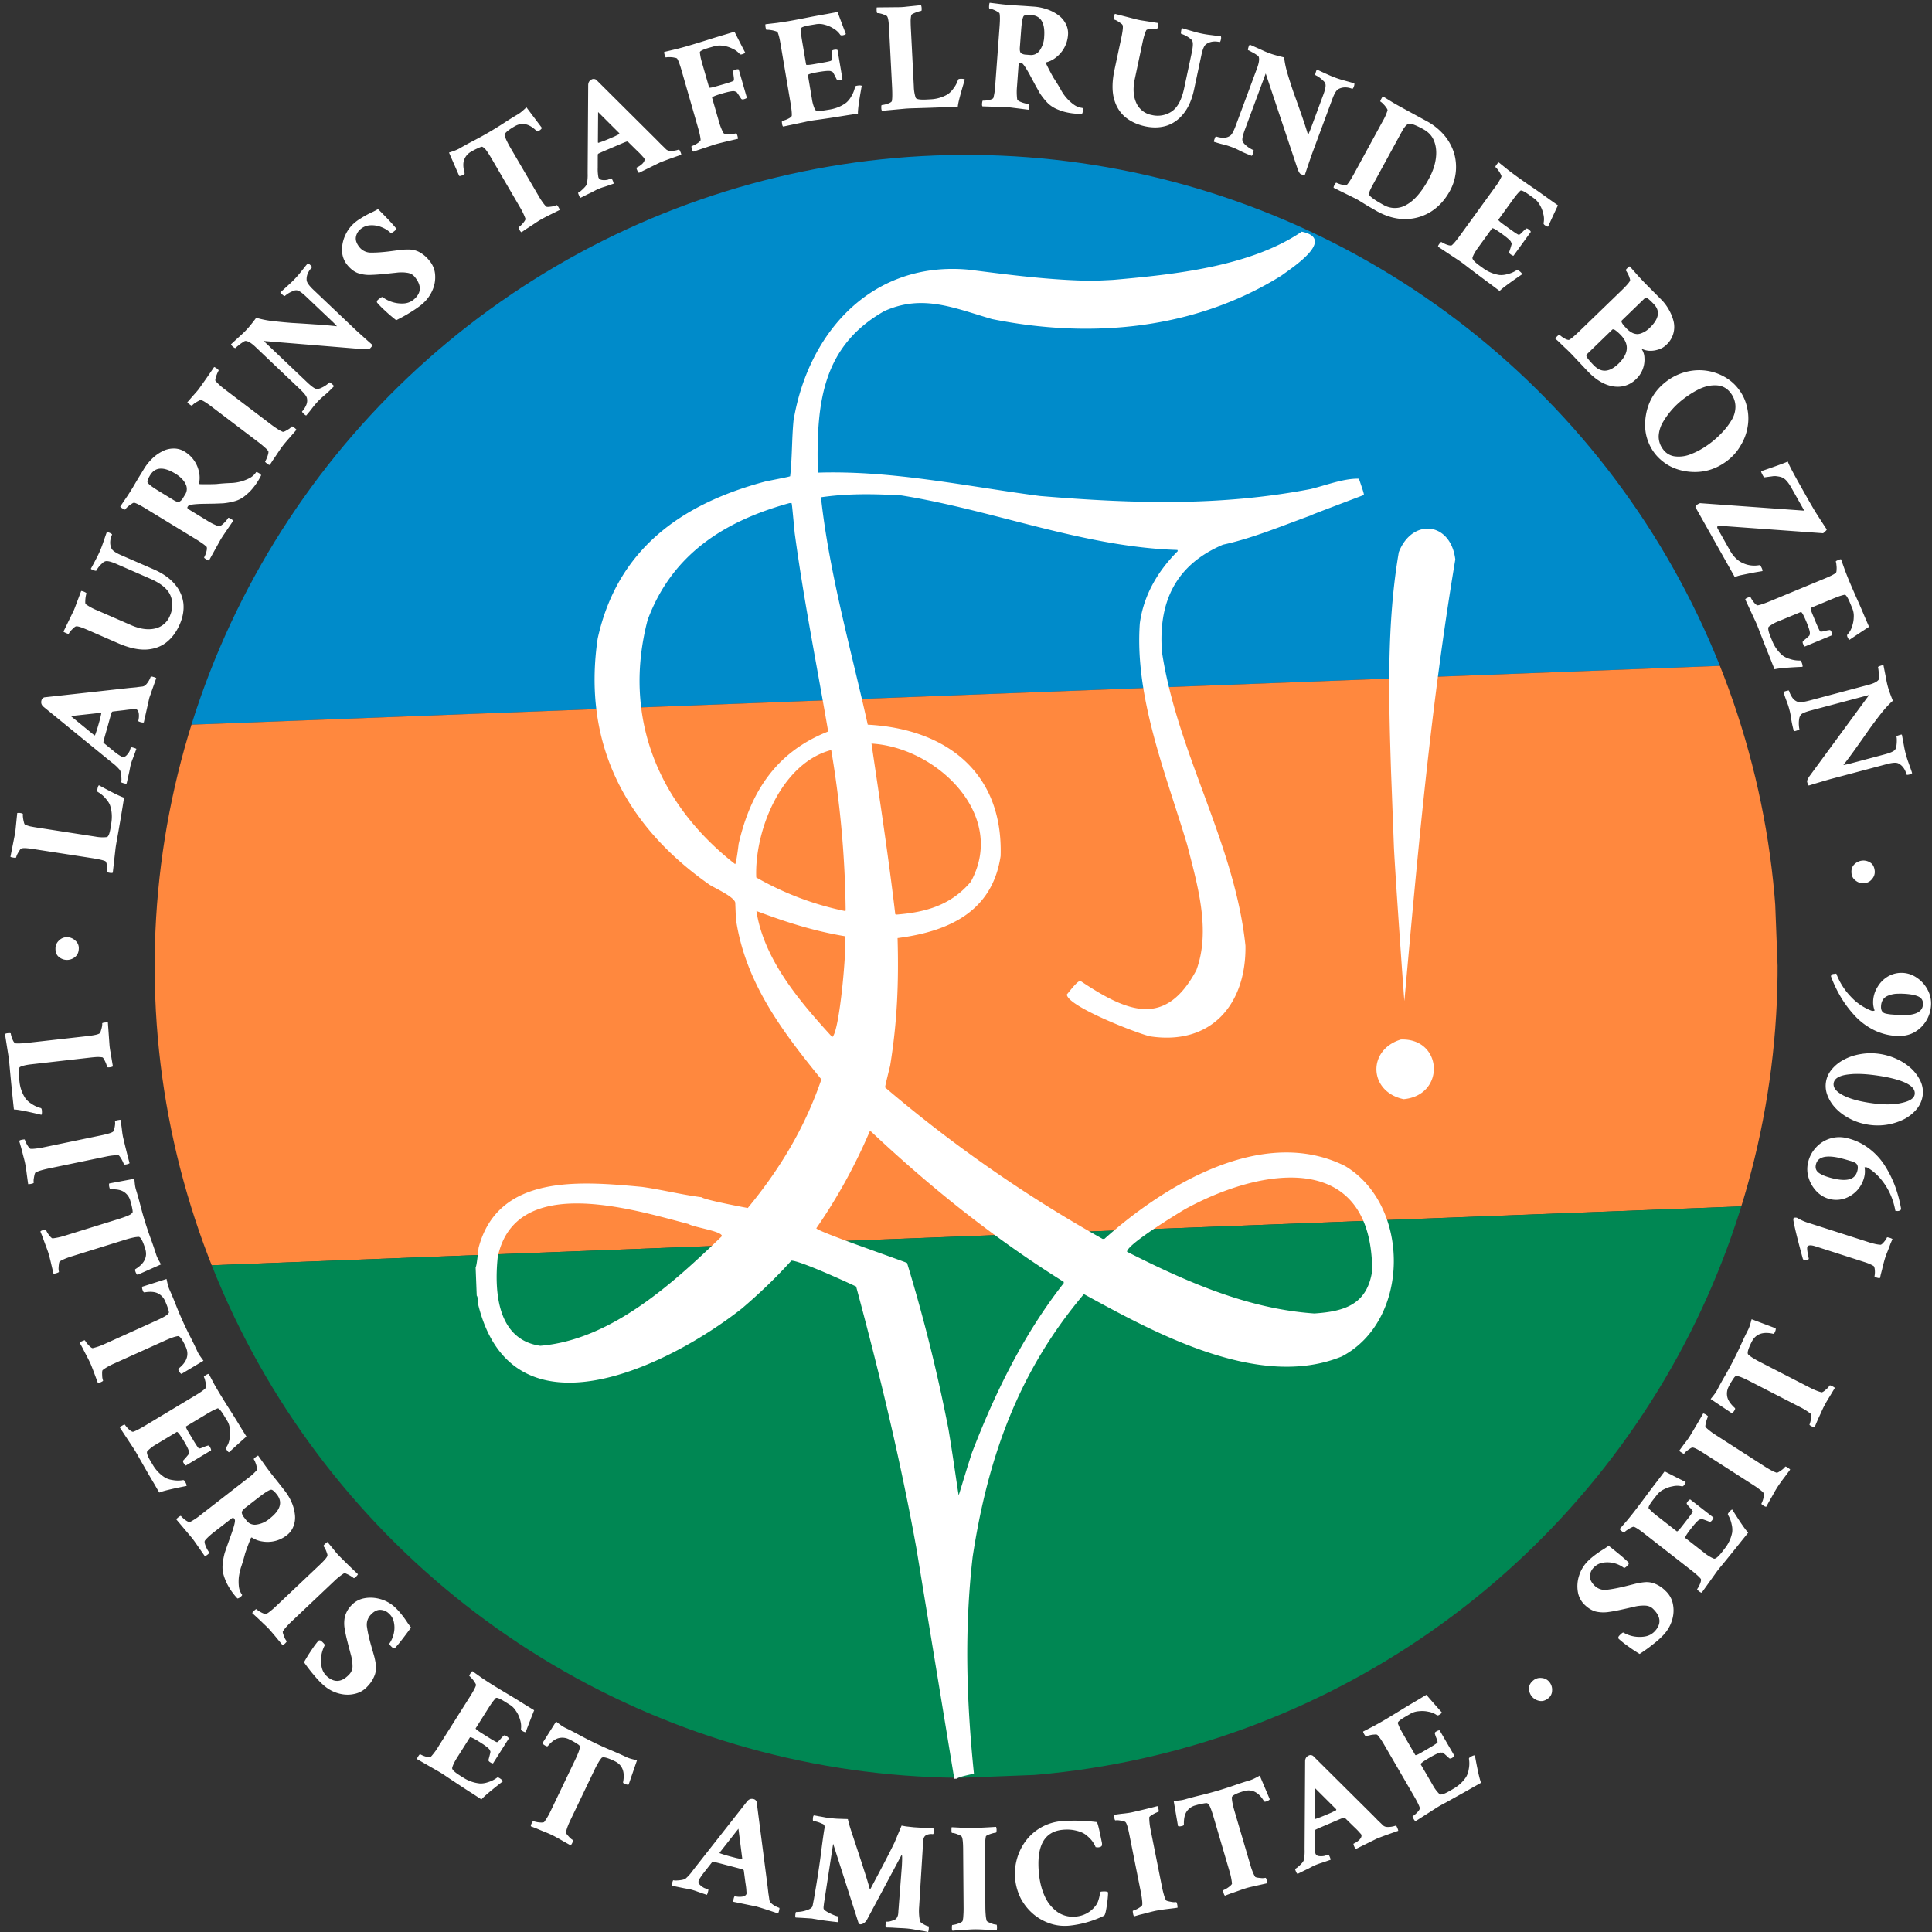
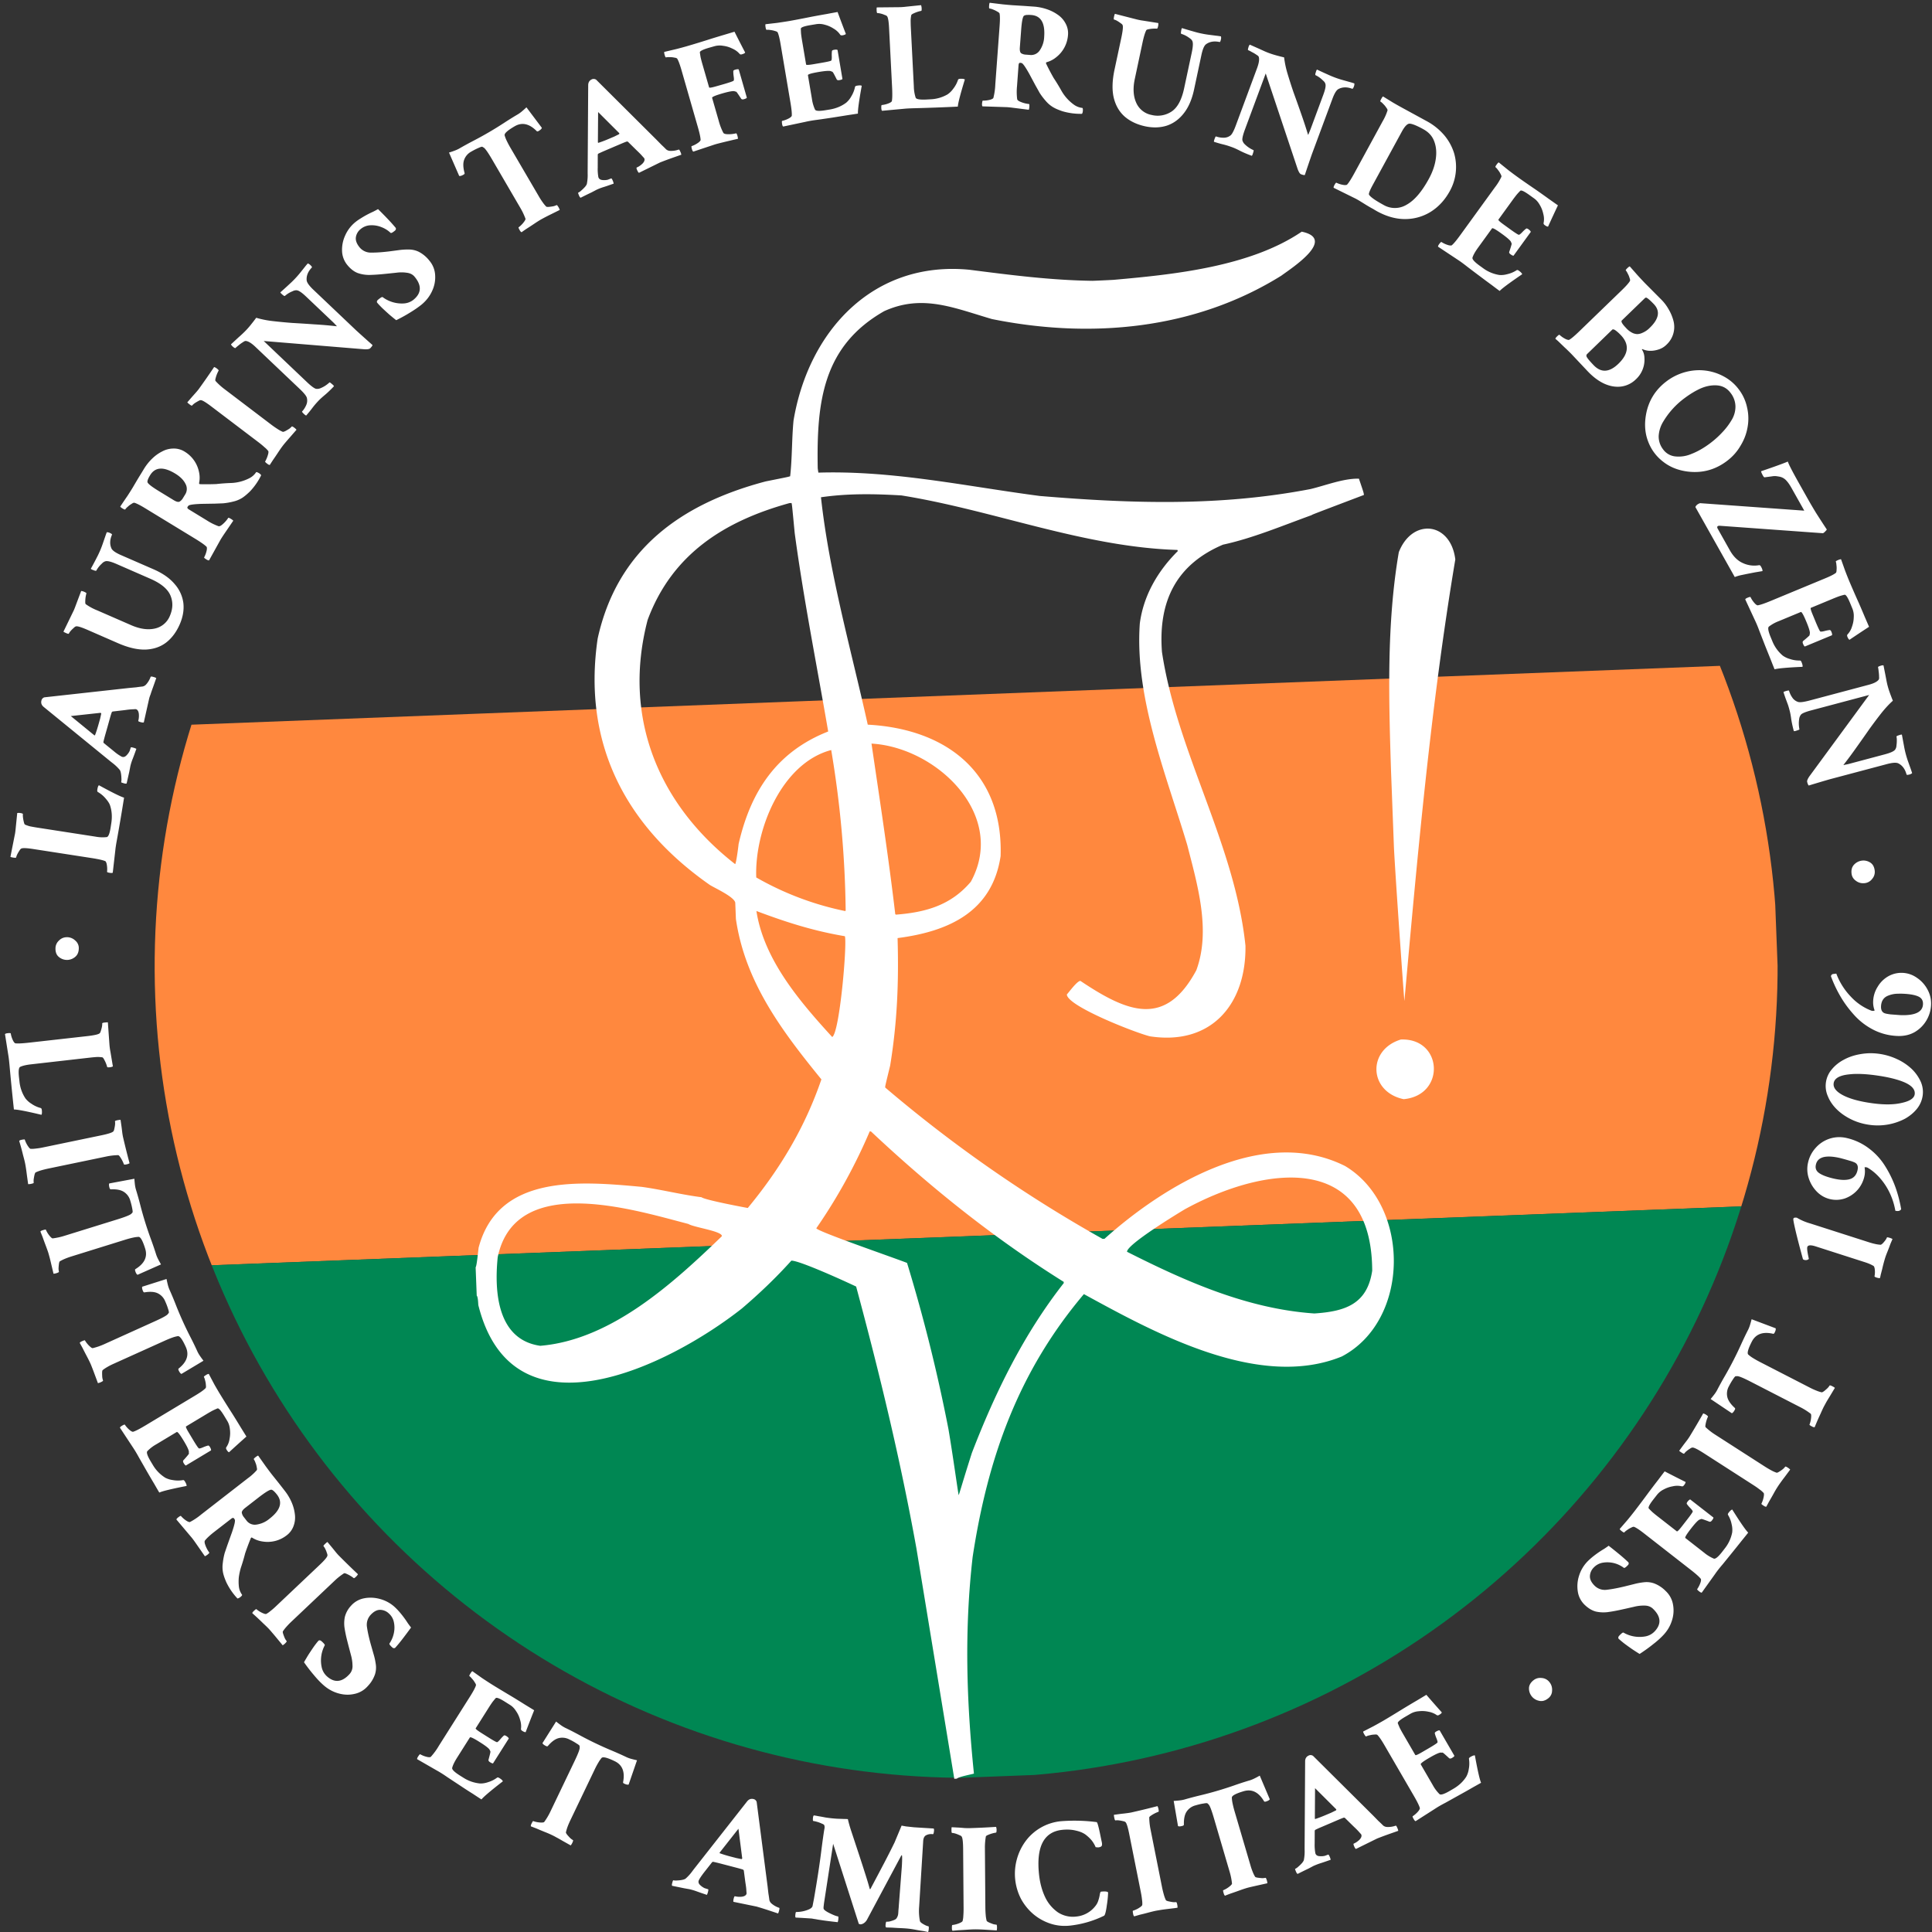
<svg xmlns="http://www.w3.org/2000/svg" width="60mm" height="60mm" viewBox="0 0 60 60">
  <rect x="0" y="0" width="60" height="60" fill="#333333" stroke="none" />
  <defs>
    <clipPath id="a" clipPathUnits="userSpaceOnUse">
      <path d="M536.557 294.607A331.14 331.14 0 0 1 205.415 625.75a331.14 331.14 0 0 1-331.141-331.142A331.14 331.14 0 0 1 205.415-36.535a331.14 331.14 0 0 1 331.142 331.142Z" style="fill:none;stroke:#000;stroke-width:.708" transform="translate(57.05 16.692)scale(.453)" />
    </clipPath>
  </defs>
  <g clip-path="url(#a)" style="fill-rule:evenodd" transform="rotate(-2.205 151.961 -96.747)scale(.168)">
-     <path fill="#008bca" d="M0 0h300v100H0z" />
-     <path fill="#ff883e" d="M0 100h300v100H0z" />
+     <path fill="#ff883e" d="M0 100h300v100H0" />
    <path fill="#008753" d="M0 200h300v100H0z" />
  </g>
  <path d="m28.604.16-.456.047a2 2 0 0 1-.217.016l-.7.007q-.01.01-.006.097.004.081.024.08a.4.4 0 0 1 .102.015q.064.015.123.042.065.02.08.049.042.065.057.36l.094 1.841q.015.314-.008.426-.007.025-.07.057a.8.8 0 0 1-.242.065q-.02.002-.015.098.003.063.024.081l.702-.065q.105-.01.3-.015a60 60 0 0 0 1.35-.05q.011-.165.218-.842-.03-.027-.146-.022-.057.003-.066.033a.9.9 0 0 1-.15.278.7.7 0 0 1-.175.173 1.15 1.15 0 0 1-.534.153l-.125.007q-.308.015-.332-.06a1.2 1.2 0 0 1-.056-.346L28.287.858a5 5 0 0 1-.006-.223A1 1 0 0 1 28.3.47q.01-.025.07-.052a1 1 0 0 1 .238-.08q.02 0 .014-.092a.3.3 0 0 0-.018-.086m2.134-.074q-.015.013-.02.09-.007.087.012.088a.4.4 0 0 1 .11.032q.07.026.13.063.066.034.073.064.021.108.001.377l-.134 1.82a2 2 0 0 1-.06.422q-.011.024-.076.048a.8.8 0 0 1-.25.035q-.017-.002-.026.094-.004.063.014.084l.705.023q.082 0 .264.024l.47.059a.4.4 0 0 0 .016-.086q.007-.092-.012-.093a.9.9 0 0 1-.29-.08q-.07-.034-.076-.073a1.8 1.8 0 0 1-.005-.397l.048-.655q.006-.078.049-.074a.2.2 0 0 1 .053.009q.06.029.227.326l.2.373q.078.137.124.222a2 2 0 0 0 .195.257.9.9 0 0 0 .223.19q.111.067.3.129a2 2 0 0 0 .6.078.2.2 0 0 0 .026-.095q.005-.067-.013-.088a.55.55 0 0 1-.25-.091 1.35 1.35 0 0 1-.407-.451 6 6 0 0 0-.238-.39 7 7 0 0 1-.23-.438q-.02-.041.02-.052a.8.8 0 0 0 .291-.153.96.96 0 0 0 .365-.68.63.63 0 0 0-.075-.369.75.75 0 0 0-.241-.27 1.3 1.3 0 0 0-.35-.175 1.6 1.6 0 0 0-.382-.077l-.115-.008-.198-.014-.361-.022q-.136-.01-.313-.028zm-4.726.287q-.134.023-.332.061-.2.034-.466.084-.526.105-.735.14-.162.026-.34.052l-.364.042q-.012.016 0 .093.015.085.034.082a.4.4 0 0 1 .114.005q.075.008.142.03.07.018.086.044.046.1.091.367l.304 1.8q.053.309.043.423-.006.025-.063.065a.8.8 0 0 1-.234.093q-.018.003-.003.098.01.063.033.078l.69-.146q.165-.038.381-.065.216-.03.478-.07l.458-.073.315-.048q-.009-.165.118-.863-.033-.024-.148-.004-.057.01-.061.04a.9.9 0 0 1-.117.294.7.7 0 0 1-.154.192q-.216.164-.512.214l-.124.02q-.305.052-.336-.02a1.2 1.2 0 0 1-.095-.332l-.124-.733q-.007-.043.335-.101.305-.051.378-.025.027.015.032.014.007-.006.033.024.027.04.115.216.02.036.082.025.081-.013.097-.036l-.152-.9q-.027-.02-.109-.006-.066.012-.066.046a1 1 0 0 0-.005.143q.005.116-.015.144-.02.023-.32.074l-.252.043q-.206.034-.21.006l-.124-.734a4 4 0 0 1-.032-.22 3 3 0 0 1-.007-.155q-.006-.063.299-.114l.18-.03a.6.6 0 0 1 .264.018.9.9 0 0 1 .269.117q.13.075.208.19.02.03.073.022.085-.015.105-.043a43 43 0 0 1-.257-.681m5.89.091a1 1 0 0 1 .125.002q.448.033.401.673a.8.8 0 0 1-.138.426.32.32 0 0 1-.3.142l-.13-.01a.3.3 0 0 1-.148-.044q-.05-.042-.04-.177l.039-.52q.03-.429.092-.468a.2.2 0 0 1 .099-.024M34.626.43q-.011.008-.03.092-.015.08.002.085a.4.4 0 0 1 .095.04 1 1 0 0 1 .108.072q.057.036.065.068.023.075-.04.376l-.213.997q-.11.515-.024.878.09.365.344.587.255.217.637.299.36.075.666-.022.307-.102.526-.381.221-.278.32-.737l.229-1.076q.056-.265.14-.331.17-.127.425-.072.023.005.042-.085a.2.2 0 0 0 0-.09 2 2 0 0 0-.154-.022l-.235-.03a3 3 0 0 1-.454-.097 15 15 0 0 1-.366-.108q-.012.008-.022.055l-.013.081q.002.04.011.042a.8.8 0 0 1 .25.127q.069.045.09.089.046.078-.011.353l-.24 1.124q-.115.538-.39.72a.78.78 0 0 1-.62.106.65.65 0 0 1-.477-.378q-.138-.305-.045-.74l.238-1.12q.06-.282.119-.394.014-.021.08-.032a1 1 0 0 1 .25-.016q.02.004.039-.086a.3.3 0 0 0 .004-.088l-.454-.072a2 2 0 0 1-.213-.04zM22.81.985l-.3.09q-.176.052-.416.126a29 29 0 0 1-.776.238q-.129.037-.303.082l-.385.091q-.01.018.011.092.024.084.043.078a.4.4 0 0 1 .113-.007.6.6 0 0 1 .145.014q.072.009.09.034.057.094.132.354l.504 1.754q.087.301.09.416-.002.025-.055.071a.8.8 0 0 1-.222.12q-.018.004.008.097.018.06.042.074l.67-.223q.151-.045.717-.176a.4.4 0 0 0-.015-.087q-.025-.088-.044-.082a1 1 0 0 1-.134.023 1 1 0 0 1-.165.002q-.077-.008-.097-.042a1.8 1.8 0 0 1-.142-.371l-.206-.715q-.011-.041.322-.138.297-.085.373-.067.028.013.033.01.008-.006.036.02.03.037.138.202.025.033.085.016.079-.022.092-.047l-.252-.877q-.03-.016-.109.007-.065.018-.06.052a1 1 0 0 0 .01.143q.019.115.002.145-.018.025-.31.11l-.246.07q-.2.057-.207.03l-.206-.715a4 4 0 0 1-.057-.215 3 3 0 0 1-.024-.154q-.012-.06.284-.147l.177-.05a.6.6 0 0 1 .263-.01q.145.017.28.084.139.06.23.166.023.028.073.013.084-.024.1-.054a43 43 0 0 1-.332-.648Zm16.005.402q-.013.006-.034.05l-.023.078q-.005.04.004.043.046.017.118.06.078.038.139.082.067.04.073.068.035.111-.052.347l-.66 1.779q-.095.258-.167.313a.34.34 0 0 1-.216.07.7.7 0 0 1-.233-.04q-.014-.006-.045.08-.025.069-.017.087.171.054.252.073.084.02.15.04.064.019.173.059.09.033.233.107.147.075.365.156.014-.01.029-.051l.024-.079q.01-.042.001-.046a.9.9 0 0 1-.272-.183.26.26 0 0 1-.075-.13q-.006-.096.083-.335l.643-1.734.993 2.973q.053.138.102.157.096.035.12.023a44 44 0 0 1 .217-.64l.638-1.72q.093-.255.186-.307.187-.101.43-.01.024.008.055-.078a.2.2 0 0 0 .012-.088 2 2 0 0 0-.148-.045l-.228-.064a3 3 0 0 1-.435-.161 15 15 0 0 1-.348-.16q-.012.005-.029.051l-.024.079q-.004.039.005.043a.8.8 0 0 1 .228.162q.063.053.076.1.036.086-.062.348l-.394 1.063q-.03.078-.05.121a.3.3 0 0 1-.028.062q-.1-.33-.22-.67a48 48 0 0 0-.232-.652 16 16 0 0 1-.191-.596 3 3 0 0 1-.102-.49 6 6 0 0 1-.268-.069 2.5 2.5 0 0 1-.332-.118l-.18-.082zM18.432 2.452a.1.1 0 0 0-.05.011q-.115.05-.115.186l-.017 2.675v.062a1.4 1.4 0 0 1-.023.315q-.004.038-.06.104-.054.06-.115.112a.4.4 0 0 1-.097.068q-.008.006.031.097.022.049.046.059.225-.113.335-.164l.154-.081a1.6 1.6 0 0 1 .235-.09q.096-.03.302-.103a.4.4 0 0 0-.03-.097q-.03-.067-.045-.066l-.108.042a.5.5 0 0 1-.159.01q-.107-.008-.133-.09a1.4 1.4 0 0 1-.02-.296l.001-.4q.004-.028.022-.036.074-.036.185-.084l.262-.112.275-.117q.107-.045.153-.06.014-.006.039.004l.271.267q.123.116.178.182.059.063.06.068.03.071-.053.16a.6.6 0 0 1-.182.125q-.018.008.012.078.033.076.058.086l.655-.322a12 12 0 0 1 .38-.142l.28-.098a.3.3 0 0 0-.03-.092q-.032-.075-.05-.068a.7.7 0 0 1-.277.04.2.2 0 0 1-.114-.046 4 4 0 0 0-.143-.139l-.16-.163-1.871-1.862a.14.14 0 0 0-.082-.023m-2.083.881q-.079.075-.143.128a1 1 0 0 1-.118.086q-.212.124-.45.28a11 11 0 0 1-.918.536q-.249.129-.462.253a1 1 0 0 1-.132.06q-.078.03-.182.062l.317.726q.046.012.138-.042.034-.02.03-.045-.071-.255-.016-.41a.47.47 0 0 1 .223-.259q.121-.07.22-.112.097-.045.123-.038l.043.026q.067.038.258.364l.88 1.509a2 2 0 0 1 .16.338q.003.026-.037.082a.8.8 0 0 1-.178.183q-.012.007.038.095.03.05.056.057.039-.03.147-.103.114-.072.239-.156a4 4 0 0 1 .2-.128q.053-.03.14-.076.085-.045.198-.1l.26-.129a.4.4 0 0 0-.035-.08q-.046-.078-.063-.07a.5.5 0 0 1-.097.035 2 2 0 0 1-.14.02q-.064.004-.083-.007a1 1 0 0 1-.112-.136 2 2 0 0 1-.118-.183l-.88-1.505a3 3 0 0 1-.12-.226 1 1 0 0 1-.063-.164q-.022-.088.311-.282.342-.2.687.152.021.016.054-.004.092-.053.104-.1zm2.226.146.659.658-.004.028-.147.073-.164.07q-.195.084-.335.127-.007.004-.016-.014zm24.378-.483q-.02.006-.056.074-.042.075-.025.085a.4.4 0 0 1 .086.074.6.6 0 0 1 .093.112q.045.058.04.088a1.7 1.7 0 0 1-.155.344l-.873 1.602q-.15.276-.23.36-.02.016-.088.012a.8.8 0 0 1-.242-.072q-.017-.009-.063.076-.03.056-.022.081l.632.312q.075.035.174.095l.218.135q.12.072.201.115.083.051.125.074.457.249.892.24a1.5 1.5 0 0 0 .789-.236q.356-.23.578-.637a1.54 1.54 0 0 0 .132-1.17 1.6 1.6 0 0 0-.302-.555 1.9 1.9 0 0 0-.555-.446l-.737-.402a13 13 0 0 1-.299-.168zm.81.845q.107-.009.423.162l.02.012q.247.135.335.375.093.243.048.548-.043.301-.214.615-.33.606-.692.805a.7.7 0 0 1-.718.005q-.385-.21-.449-.317-.026-.042.124-.317l.897-1.645q.106-.195.2-.237l.027-.006zm2.783 1.203q-.021.004-.066.066-.051.07-.035.082a.4.4 0 0 1 .075.085q.048.058.079.122.037.063.028.092a1.7 1.7 0 0 1-.197.322l-1.072 1.478q-.183.254-.272.327-.023.013-.09 0a.8.8 0 0 1-.23-.102q-.016-.01-.073.067-.037.051-.033.078l.588.39q.143.092.313.227.172.132.385.291.216.163.372.276.157.12.255.191.113-.12.699-.519-.006-.04-.1-.109-.046-.034-.072-.016a.9.9 0 0 1-.292.123.7.7 0 0 1-.244.025 1.15 1.15 0 0 1-.512-.216l-.101-.073q-.25-.181-.22-.256.036-.115.169-.3l.436-.602q.027-.035.307.17.25.18.283.251.008.03.012.033.01.002.006.04a3 3 0 0 1-.073.233q-.012.04.04.077.066.048.093.044l.536-.739q-.006-.034-.072-.082-.055-.039-.079-.015a1 1 0 0 0-.105.096q-.08.086-.114.091-.03.001-.277-.177l-.207-.15q-.168-.122-.151-.145l.436-.602q.077-.106.135-.177.064-.074.106-.114.04-.048.29.133l.15.108q.1.074.17.201.075.126.106.274a.6.6 0 0 1 .01.281q-.008.036.035.067.07.051.104.046a43 43 0 0 1 .306-.66l-.277-.195q-.164-.119-.385-.274-.443-.302-.615-.428-.133-.096-.274-.205zM11.74 6.494a3 3 0 0 1-.152.081 3 3 0 0 0-.39.21q-.092.056-.17.12a1.1 1.1 0 0 0-.306.403 1.06 1.06 0 0 0-.099.488.72.72 0 0 0 .167.438q.144.175.313.243.169.06.357.062.185-.004.383-.022l.173-.017.288-.03q.17-.023.326 0 .16.018.248.127.335.405-.034.71a.53.53 0 0 1-.31.117 1 1 0 0 1-.65-.196q-.022-.02-.138.076-.056.045-.036.092.045.056.155.166.11.104.23.211.124.105.21.171.249-.123.442-.245.197-.12.346-.24.216-.18.325-.419a1 1 0 0 0 .096-.491.75.75 0 0 0-.176-.45 1 1 0 0 0-.33-.278.7.7 0 0 0-.316-.072 2 2 0 0 0-.314.02l-.288.038q-.33.04-.563.038a.45.45 0 0 1-.355-.158q-.141-.17-.12-.32a.4.4 0 0 1 .152-.256.5.5 0 0 1 .306-.115.8.8 0 0 1 .334.057q.165.063.285.178.025.024.137-.069.04-.033.025-.083a5 5 0 0 0-.245-.274q-.136-.144-.306-.311M9.558 8.182a2 2 0 0 0-.1.119q-.068.087-.148.185a3 3 0 0 1-.32.336q-.115.108-.283.257 0 .013.036.046.031.03.062.053.035.02.042.013a.8.8 0 0 1 .239-.146.23.23 0 0 1 .122-.03q.092 0 .295.193l.823.781q.06.057.091.094a.3.3 0 0 1 .046.05 13 13 0 0 0-.702-.06 49 49 0 0 0-.69-.044 16 16 0 0 1-.624-.06 3 3 0 0 1-.49-.1 6 6 0 0 1-.17.22 2.4 2.4 0 0 1-.239.26q-.062.06-.146.133l-.227.21q0 .015.032.051.03.03.063.053.035.02.041.013a1 1 0 0 1 .1-.085q.067-.057.131-.095.064-.046.091-.04.117.01.299.183l1.376 1.307q.2.19.222.277a.34.34 0 0 1-.021.226.7.7 0 0 1-.128.198q-.01.01.056.074.053.05.073.05.117-.137.166-.203.053-.07.096-.122t.122-.136q.067-.07.19-.173.127-.106.287-.274-.003-.017-.035-.047l-.063-.053q-.035-.026-.042-.019a.9.9 0 0 1-.275.178.26.26 0 0 1-.15.018q-.09-.032-.275-.208L8.19 10.59l3.125.257q.147.007.183-.032.07-.073.07-.1a43 43 0 0 1-.504-.452L9.734 9q-.196-.186-.21-.292-.02-.21.16-.4.018-.018-.05-.08a.2.2 0 0 0-.076-.047Zm30.868-.987c-1.607 1.091-3.976 1.33-5.845 1.496q-.328.018-.65.03c-1.291-.017-2.545-.18-3.83-.344-2.982-.287-4.988 1.895-5.457 4.681-.056.576-.041 1.168-.105 1.732-.062.021-.062.021-.762.161-2.655.703-4.612 2.135-5.216 4.88-.476 3.234.844 5.808 3.484 7.652.172.106.755.368.789.55l.02.506c.285 1.958 1.428 3.477 2.655 4.982-.511 1.493-1.284 2.782-2.286 3.994-.008 0-1.343-.248-1.436-.334-.62-.078-1.238-.237-1.86-.322-1.91-.176-4.457-.402-5.063 1.887-.015.101-.056.571-.093.611l.034.88c.04.038.044.228.05.295 1.074 4.301 5.936 1.876 8.184.105.54-.46 1.062-.957 1.537-1.486.234-.009 1.563.591 2.012.804.727 2.697 1.376 5.382 1.872 8.131l1.176 7.156.078-.003c.056-.061.44-.13.532-.158-.232-2.28-.3-4.448-.04-6.727.47-3.082 1.42-5.758 3.455-8.164 2.199 1.202 5.437 2.987 8.009 1.937 2.136-1.12 2.139-4.699.103-5.915-2.552-1.277-5.622.603-7.472 2.26l-.059.003a42.3 42.3 0 0 1-6.75-4.7c-.005-.038-.005-.038.153-.684.22-1.353.27-2.587.23-3.958 1.594-.205 2.943-.823 3.2-2.548.083-2.592-1.688-3.95-4.126-4.08-.515-2.322-1.194-4.69-1.453-7.062.841-.122 1.656-.107 2.5-.057 2.864.459 5.653 1.603 8.569 1.693l.013.035c-.62.616-1.066 1.378-1.18 2.248-.165 2.31.828 4.717 1.473 6.88.312 1.223.741 2.649.282 3.89-.964 1.796-2.14 1.307-3.601.33-.102.004-.346.341-.42.422.013.366 2.166 1.203 2.583 1.3 1.902.29 2.991-.996 2.964-2.815-.332-3.173-2.12-5.982-2.593-9.121-.117-1.536.411-2.702 1.895-3.333.925-.199 1.868-.598 2.753-.917.015-.016.015-.016 1.625-.627-.011-.078-.011-.078-.156-.505-.476-.013-1.04.212-1.508.323-2.821.541-5.55.451-8.402.214-2.3-.301-4.549-.795-6.877-.725a2 2 0 0 1-.021-.14c-.036-2.05.154-3.787 2.065-4.875 1.185-.536 2.156-.102 3.347.246 3.069.619 6.294.33 8.986-1.348.318-.235 1.726-1.139.633-1.366m10.188 1.078q-.021.003-.074.053-.062.06-.049.074.027.028.06.097a.6.6 0 0 1 .056.134q.027.069.012.096-.055.094-.25.283l-1.312 1.269q-.225.219-.325.275-.024.009-.089-.015a.8.8 0 0 1-.21-.14q-.013-.015-.082.053-.045.045-.046.07l.078.067.202.195q.13.12.231.225l.487.517q.252.267.52.39.27.121.527.088a.8.8 0 0 0 .455-.225.83.83 0 0 0 .264-.672.5.5 0 0 0-.078-.254q0-.02.037-.002a.6.6 0 0 0 .198.044.8.8 0 0 0 .266-.037.6.6 0 0 0 .262-.153.75.75 0 0 0 .217-.74 1.4 1.4 0 0 0-.147-.354 1.4 1.4 0 0 0-.218-.294l-.514-.517a13 13 0 0 1-.234-.25zm.506.97q.015 0 .03.012.054.027.209.187.309.32-.122.736a.7.7 0 0 1-.234.16.4.4 0 0 1-.158.038.4.4 0 0 1-.13-.029.65.65 0 0 1-.222-.168q-.174-.18-.126-.227l.711-.688q.021-.021.042-.021M6.65 11.398a24 24 0 0 1-.481.69 2 2 0 0 1-.083.1l-.116.13-.152.176q.002.013.071.066.066.05.077.034a.4.4 0 0 1 .077-.069 1 1 0 0 1 .111-.067q.057-.035.09-.03.076.01.323.198l1.476 1.12q.1.077.171.143a.7.7 0 0 1 .117.118q.013.023-.002.09a1 1 0 0 1-.095.237q-.009.012.072.073.046.035.073.031l.097-.15q.078-.111.16-.236.083-.126.136-.195.037-.05.1-.124.062-.073.146-.168l.19-.219a.4.4 0 0 0-.063-.06q-.073-.055-.085-.04a.5.5 0 0 1-.076.069q-.06.039-.122.072-.058.028-.079.024a1 1 0 0 1-.164-.088 3 3 0 0 1-.198-.138l-1.48-1.124a2 2 0 0 1-.249-.231q-.013-.023.005-.087a1 1 0 0 1 .092-.233q.012-.015-.06-.07a.3.3 0 0 0-.079-.042m43.44-1.17q.019 0 .053.014.084.052.188.16.414.427-.069.894-.42.406-.766.049-.217-.225-.227-.284-.01-.038.025-.071l.78-.756q.006-.005.017-.005m2.562 1.272a1.7 1.7 0 0 0-.89.335q-.537.402-.648 1.059-.075.447.071.82.145.38.468.627.32.25.77.304.662.078 1.2-.324.27-.202.43-.48.168-.274.219-.579a1.5 1.5 0 0 0-.016-.609 1.4 1.4 0 0 0-.254-.557 1.4 1.4 0 0 0-.463-.402 1.6 1.6 0 0 0-.887-.194m.562.466a1 1 0 0 1 .126.003q.249.026.402.23a.7.7 0 0 1 .153.423.8.8 0 0 1-.124.43q-.123.207-.293.382-.167.18-.38.339-.286.213-.567.322a1 1 0 0 1-.508.078.53.53 0 0 1-.376-.22.65.65 0 0 1-.136-.416.96.96 0 0 1 .14-.442 2.5 2.5 0 0 1 .648-.72q.279-.21.532-.32.194-.081.383-.089M5.382 13.93a.75.75 0 0 0-.35.092q-.172.087-.317.231a1.6 1.6 0 0 0-.242.305l-.06.099-.104.169q-.067.111-.184.311-.07.116-.168.266-.099.143-.222.328.005.02.07.06.075.045.085.029a.4.4 0 0 1 .078-.083.6.6 0 0 1 .116-.087q.06-.043.09-.036.105.03.336.171l1.558.95q.269.165.348.247.015.021.007.09a.8.8 0 0 1-.083.237q-.01.016.073.067.053.032.08.026l.342-.617q.04-.072.143-.224l.267-.391a.4.4 0 0 0-.07-.054q-.078-.048-.088-.031a.9.9 0 0 1-.203.221q-.062.047-.1.035a1.8 1.8 0 0 1-.356-.177l-.56-.342q-.066-.04-.044-.078a.2.2 0 0 1 .032-.042q.053-.041.395-.054l.423-.007.254-.01a2 2 0 0 0 .317-.055.9.9 0 0 0 .272-.111q.11-.07.251-.209a2 2 0 0 0 .343-.497.2.2 0 0 0-.072-.067q-.058-.035-.084-.029a.54.54 0 0 1-.195.18 1.35 1.35 0 0 1-.588.157 6 6 0 0 0-.455.033 8 8 0 0 1-.495.004q-.045 0-.038-.04a.8.8 0 0 0-.002-.33.96.96 0 0 0-.438-.635.63.63 0 0 0-.362-.102m-.408.624q.195-.012.47.155.23.141.316.317a.32.32 0 0 1-.011.333l-.068.111a.3.3 0 0 1-.107.11q-.06.025-.176-.045l-.445-.272q-.368-.223-.374-.295-.005-.066.083-.21.117-.192.312-.204m50.55-.22q-.234.098-.83.3-.007.026.062.148.03.05.056.04l.067-.009.154-.02a.5.5 0 0 1 .101-.008q.052.004.127.018.111.02.195.1.086.085.172.236l.405.72-3.211-.231q-.027-.008-.081.023a.2.2 0 0 0-.09.095l1.224 2.175q.072-.03.179-.056l.203-.042.24-.047.238-.04q.009-.044-.048-.144-.024-.043-.056-.04a.84.84 0 0 1-.5-.063q-.245-.106-.41-.401l-.376-.669q-.034-.06.009-.083.02-.011.08-.006l3.182.23a.3.3 0 0 0 .075-.063q.043-.041.04-.056a32 32 0 0 1-.337-.52q-.146-.24-.254-.433l-.258-.458q-.327-.581-.359-.696m-31.008 1.29.066-.002c.014.039.014.039.099.932.278 2.064.688 4.11 1.04 6.163-1.601.63-2.408 1.859-2.782 3.495-.005.059-.074.607-.108.624-2.404-1.876-3.502-4.586-2.717-7.584.756-2.037 2.373-3.066 4.402-3.627m-21.19.905h-.009q-.015.035-.053.146l-.077.224a3 3 0 0 1-.185.425q-.072.142-.18.338.006.014.05.032l.077.028q.039.007.043-.002a.8.8 0 0 1 .174-.219.23.23 0 0 1 .105-.07q.087-.03.344.081l1.053.46q.505.22.629.527.122.3-.021.628a.65.65 0 0 1-.466.392q-.327.073-.734-.104l-1.05-.458a1.7 1.7 0 0 1-.362-.195q-.018-.018-.015-.085a1 1 0 0 1 .035-.249q.008-.017-.077-.054a.3.3 0 0 0-.085-.022l-.162.43q-.058.159-.082.202l-.306.63q.004.012.084.047.075.033.083.015a.4.4 0 0 1 .058-.085 1 1 0 0 1 .093-.091q.047-.048.08-.05.077-.009.36.115l.934.408q.482.21.856.199.375-.015.643-.22.264-.206.42-.564.147-.337.113-.657a1.1 1.1 0 0 0-.269-.591q-.228-.274-.657-.461l-1.01-.44q-.247-.108-.295-.203-.09-.192.014-.431.01-.022-.074-.059a.2.2 0 0 0-.078-.018m40.957-.11c-.327.022-.659.261-.842.73-.382 2.226-.312 4.555-.241 6.805l.026.674.02.533.024.623.02.53c.04.836.317 4.775.325 4.77.412-4.58.82-9.17 1.581-13.71-.08-.657-.493-.985-.913-.956m12.88.95a.3.3 0 0 0-.077.024q-.08.033-.073.05.015.037.02.113a.6.6 0 0 1 .003.145q0 .073-.024.093-.087.068-.337.171l-1.686.699q-.29.12-.404.136-.026 0-.076-.047a.8.8 0 0 1-.144-.207q-.008-.018-.096.019-.058.023-.069.05l.297.64q.073.151.148.356l.175.45.173.43q.072.185.118.296.159-.045.867-.077.015-.037-.029-.145-.022-.053-.052-.051a.9.9 0 0 1-.313-.048.7.7 0 0 1-.222-.107 1.15 1.15 0 0 1-.323-.452l-.048-.116q-.118-.285-.054-.332a1.2 1.2 0 0 1 .302-.167l.687-.285q.04-.016.173.305.119.285.108.362-.008.03-.007.035.008.007-.015.037a3 3 0 0 1-.185.16q-.03.03-.006.087.031.075.057.086l.843-.35q.013-.03-.018-.107-.026-.062-.06-.054a1 1 0 0 0-.14.027q-.113.03-.144.018-.027-.015-.144-.296l-.097-.236q-.08-.192-.053-.203l.687-.285q.12-.05.207-.08.093-.029.15-.041.06-.02.178.265l.07.17a.6.6 0 0 1 .04.26.9.9 0 0 1-.053.289.6.6 0 0 1-.138.245q-.027.027-.006.076.033.08.065.093a42 42 0 0 1 .607-.403l-.134-.31q-.078-.187-.186-.435a32 32 0 0 1-.3-.686 13 13 0 0 1-.126-.319l-.123-.346zm-52.47 3.643q-.012.002-.015.009a.7.7 0 0 1-.143.24.2.2 0 0 1-.107.06 4 4 0 0 0-.197.025l-.227.021-2.624.29a.13.13 0 0 0-.092.095q-.034.121.072.206l2.073 1.691.049.039a1.4 1.4 0 0 1 .23.215q.028.028.044.113.013.079.015.16a.4.4 0 0 1-.008.118q0 .009.095.036.052.015.075.001l.082-.363.033-.171a1.6 1.6 0 0 1 .077-.24q.037-.093.11-.3a.4.4 0 0 0-.095-.036q-.07-.02-.078-.007l-.036.11a.5.5 0 0 1-.092.13q-.073.08-.154.047a1.4 1.4 0 0 1-.243-.169l-.31-.252q-.02-.02-.015-.04.018-.08.05-.196l.078-.274.08-.288q.032-.112.05-.157.004-.015.028-.027l.378-.044q.168-.024.253-.025.087-.006.091-.004.075.02.091.14a.6.6 0 0 1-.017.222q-.006.018.07.04.078.021.102.008l.16-.712q.012-.063.05-.157.03-.096.079-.229l.098-.278a.3.3 0 0 0-.09-.035.2.2 0 0 0-.07-.012m-1.568 1.126.02.021-.035.16-.049.173q-.057.204-.11.34-.003.009-.022.004l-.73-.597Zm55.348-1.475-.039.004-.078.026q-.035.02-.032.028a1 1 0 0 1 .019.13q.013.087.013.162.007.078-.014.098-.07.094-.313.158l-1.833.488q-.267.07-.353.044a.34.34 0 0 1-.182-.137.7.7 0 0 1-.101-.213q-.004-.015-.092.01-.07.018-.08.036.055.17.085.247l.054.146q.022.064.051.176.026.093.048.252.023.164.083.388.016.005.058-.006l.078-.026q.04-.015.038-.025a.9.9 0 0 1-.007-.328.26.26 0 0 1 .064-.137q.073-.06.321-.125l1.787-.475-1.856 2.527q-.082.121-.069.173.026.097.05.112a45 45 0 0 1 .648-.193l1.773-.471q.261-.07.358-.025.19.094.257.346.006.023.095 0a.2.2 0 0 0 .079-.041 3 3 0 0 0-.049-.147l-.08-.224a3 3 0 0 1-.119-.448l-.07-.376q-.012-.007-.058.006l-.078.026q-.035.018-.032.028a.5.5 0 0 1 .01.117 1 1 0 0 1-.011.163.23.23 0 0 1-.038.12q-.05.078-.32.15l-1.096.292a1 1 0 0 1-.128.028.3.3 0 0 1-.066.013q.212-.271.419-.566.207-.29.399-.566.197-.272.377-.5.18-.222.342-.365a6 6 0 0 1-.099-.259 2.4 2.4 0 0 1-.095-.34l-.037-.194-.06-.304a.04.04 0 0 0-.022-.003zm-31.408 2.431c2.016.114 4.222 2.212 3.085 4.29-.615.726-1.39.95-2.327 1.022l-.02-.015c-.208-1.77-.479-3.533-.738-5.297m-1.251.2a32 32 0 0 1 .449 4.985l-.015.016a9.3 9.3 0 0 1-2.762-1.044c-.056-1.46.78-3.55 2.328-3.957M3.072 24.387q-.033.024-.05.138-.009.058.018.072a.9.9 0 0 1 .242.203q.104.12.134.207.087.258.041.553l-.019.124q-.046.306-.126.313a1.2 1.2 0 0 1-.35-.015l-1.808-.28a5 5 0 0 1-.219-.039 1 1 0 0 1-.158-.054q-.022-.012-.036-.079a1 1 0 0 1-.027-.145.5.5 0 0 1-.003-.103q.003-.02-.088-.034a.3.3 0 0 0-.088.002l-.046.456q-.016.17-.029.216l-.136.687q.009.012.094.025.081.012.084-.007a.4.4 0 0 1 .035-.097 1 1 0 0 1 .066-.112q.033-.058.065-.068.073-.028.363.017l1.823.282q.31.049.415.094.023.013.042.08a.8.8 0 0 1 .014.251q-.002.02.093.034.062.009.084-.006l.08-.702q.01-.105.045-.295a63 63 0 0 0 .226-1.333q-.159-.045-.78-.385zm54.79 2.337-.034.003a.4.4 0 0 0-.24.117q-.106.105-.087.281.015.144.136.229.12.09.27.073a.33.33 0 0 0 .234-.131.33.33 0 0 0 .08-.256q-.02-.178-.139-.253a.4.4 0 0 0-.22-.063M2.047 29.107a.33.33 0 0 0-.213.1.33.33 0 0 0-.111.245q-.004.178.105.267a.39.39 0 0 0 .498.005q.117-.09.121-.267a.3.3 0 0 0-.106-.244.37.37 0 0 0-.294-.106m21.444-.815c.93.35 1.77.618 2.748.783.072.259-.165 3.005-.394 3.13-.998-1.092-2.12-2.394-2.354-3.913M3.321 31.75l-.067.005q-.082.01-.08.029.004.038-.008.103a1 1 0 0 1-.034.125q-.017.065-.044.083-.063.045-.355.08L.9 32.381q-.312.035-.425.02-.025-.008-.061-.067a.8.8 0 0 1-.08-.238q-.003-.02-.099-.009-.062.007-.08.029l.11.697q.016.106.033.297a71 71 0 0 0 .134 1.346q.165 0 .854.165.025-.032.013-.147-.007-.058-.037-.064a.9.9 0 0 1-.287-.133.7.7 0 0 1-.184-.164 1.15 1.15 0 0 1-.186-.523l-.014-.124q-.035-.308.04-.335.11-.052.34-.078l1.819-.207q.125-.014.22-.02a1 1 0 0 1 .167.01q.026.007.056.066a1 1 0 0 1 .095.232q.001.02.093.01a.3.3 0 0 0 .085-.025l-.076-.453a2 2 0 0 1-.03-.215l-.05-.699q-.005-.004-.03-.004zm53.707-1.514-.082.011q-.068.002-.085.07.122.333.303.64.18.306.435.583t.6.45q.342.168.727.183.3.012.532-.118.232-.135.367-.362t.146-.492a.9.9 0 0 0-.112-.473 1 1 0 0 0-.328-.362.83.83 0 0 0-.892-.045.9.9 0 0 0-.327.325.9.9 0 0 0-.14.458.7.7 0 0 0 .047.277q-.039.022-.102.006a1.7 1.7 0 0 1-.635-.432 2.1 2.1 0 0 1-.454-.719m1.918.625q.072-.003.154 0 .324.014.48.088.147.068.14.237-.014.367-.71.339l-.293-.022q-.12-.015-.173-.031-.134-.04-.127-.218.01-.227.182-.316a.8.8 0 0 1 .347-.077m-15.441 1.422c-1.052.321-.998 1.625.087 1.853 1.31-.121 1.217-1.903-.087-1.853M3.72 34.777l-.072.012q-.081.017-.077.036a.4.4 0 0 1 .002.103 1 1 0 0 1-.023.128q-.011.066-.036.086-.059.052-.361.115l-1.815.377a2 2 0 0 1-.22.035 1 1 0 0 1-.165.01q-.027-.005-.067-.06a.8.8 0 0 1-.116-.227q-.003-.014-.103.006-.056.012-.071.035a7 7 0 0 1 .122.448q.04.144.058.23.013.06.028.156t.03.22l.04.288a.4.4 0 0 0 .088-.008q.09-.019.085-.037a.5.5 0 0 1-.001-.104 2 2 0 0 1 .025-.138q.016-.063.034-.076.07-.035.173-.066.103-.03.235-.058l1.82-.378a2 2 0 0 1 .338-.036q.025.004.062.061a1 1 0 0 1 .115.223q.004.019.094 0a.3.3 0 0 0 .082-.032 24 24 0 0 1-.204-.816 2 2 0 0 1-.022-.128l-.021-.173-.033-.23-.01-.002zm54.333-2.068a2 2 0 0 0-.288.03q-.285.05-.51.175a1.2 1.2 0 0 0-.374.305.79.79 0 0 0-.112.833q.087.216.277.403.184.18.445.308t.567.17a1.83 1.83 0 0 0 1.107-.192q.228-.13.374-.315a.84.84 0 0 0 .172-.405.8.8 0 0 0-.06-.427 1.3 1.3 0 0 0-.277-.393 1.7 1.7 0 0 0-.451-.305 1.96 1.96 0 0 0-.87-.187m-.543.648q.307-.021.727.036.593.08.924.227.33.151.302.363-.026.186-.397.267-.363.089-.922.012-.574-.078-.898-.243-.329-.171-.3-.377.027-.2.372-.262.09-.015.192-.022m-30.5 1.778q.016 0 .04.003c1.856 1.745 3.823 3.319 5.984 4.67l.002.039c-1.245 1.588-2.13 3.396-2.854 5.276-.285.892-.377 1.235-.41 1.31-.039-.21-.18-1.245-.316-2.046a51 51 0 0 0-1.287-5.167c-.427-.167-2.813-.988-2.817-1.077a17 17 0 0 0 1.658-3.008M4.173 36.607l-.78.146q-.02.042.01.144.012.036.038.039.264-.012.403.077a.47.47 0 0 1 .202.275q.041.135.06.24.021.105.009.128l-.034.036q-.053.057-.413.17l-1.669.518a2 2 0 0 1-.365.079q-.025-.002-.072-.054a.8.8 0 0 1-.138-.215q-.004-.014-.101.017-.056.017-.068.041l.067.166q.045.128.098.268t.08.223q.018.06.043.154.024.093.052.216l.067.282a.4.4 0 0 0 .086-.016q.088-.028.082-.046a.5.5 0 0 1-.012-.103 2 2 0 0 1 .012-.14q.01-.064.026-.079.069-.041.158-.079.09-.038.204-.074l1.665-.518q.142-.044.247-.066a1 1 0 0 1 .174-.024q.09-.003.205.366.119.378-.303.635-.02.016-.008.053.03.102.074.124L5 39.267a4 4 0 0 1-.092-.168 1 1 0 0 1-.057-.134 11 11 0 0 0-.172-.503 11 11 0 0 1-.316-1.014 10 10 0 0 0-.142-.507 1 1 0 0 1-.03-.143 4 4 0 0 1-.018-.19zm52.903-1.291a.98.98 0 0 0-.69.333 1 1 0 0 0-.235.456.9.9 0 0 0 .021.485q.078.241.255.421a.84.84 0 0 0 .869.207.95.95 0 0 0 .386-.258.95.95 0 0 0 .218-.425.7.7 0 0 0 .006-.281q.042-.015.1.013.314.187.549.544.23.355.307.79.135.03.18-.048a4 4 0 0 0-.178-.685 3.4 3.4 0 0 0-.32-.654 2 2 0 0 0-.502-.548 1.8 1.8 0 0 0-.684-.322 1 1 0 0 0-.282-.028m-39.525 2.071c1.302-.098 2.883.38 3.827.624.164.107 1.065.224 1.04.381-1.515 1.462-3.44 3.22-5.64 3.403-1.316-.188-1.434-1.637-1.321-2.753.24-1.154 1.082-1.578 2.094-1.655m39.18-1.467q.17-.014.424.046.172.045.288.081a1 1 0 0 1 .16.057q.124.064.084.238-.05.221-.238.277-.186.056-.506-.018-.315-.074-.455-.175-.132-.096-.093-.26.051-.223.335-.246m-17.02.667c1.582-.139 2.896.549 2.905 2.876-.155 1.047-.852 1.265-1.797 1.328-2.072-.142-3.984-.989-5.817-1.916-.008-.23 1.622-1.217 1.797-1.321.918-.503 1.964-.884 2.912-.967M5.172 39.72l-.755.24q-.017.046.027.142.016.036.042.034.26-.044.41.027a.47.47 0 0 1 .234.25q.057.126.088.23.034.1.025.126l-.03.04q-.045.063-.389.218l-1.592.72a2 2 0 0 1-.353.121q-.026.002-.078-.044a.8.8 0 0 1-.163-.196q-.006-.014-.099.028-.053.024-.062.05l.087.157q.06.12.13.253.07.132.106.212.027.057.061.147.036.09.079.208l.101.272a.4.4 0 0 0 .083-.027q.084-.037.076-.055a.5.5 0 0 1-.024-.1 2 2 0 0 1-.005-.141q.002-.065.016-.081.062-.05.146-.098.084-.05.194-.099l1.589-.717q.136-.061.237-.097a1 1 0 0 1 .17-.045q.09-.014.248.338.163.362-.223.668-.018.018-.002.054.045.097.089.114l.684-.41a4 4 0 0 1-.113-.156 1 1 0 0 1-.073-.126q-.101-.225-.232-.478a11 11 0 0 1-.437-.968 10 10 0 0 0-.203-.485 1 1 0 0 1-.047-.138 4 4 0 0 1-.042-.188m50.588-1.906q-.054 0-.063.029l-.003.009q-.01.032.071.378.082.345.227.874.006.012.052.027a.2.2 0 0 0 .066 0 .14.14 0 0 0 .066-.034q-.069-.306-.048-.37.03-.093.26-.019l1.544.496q.152.05.253.112.021.012.035.082a.7.7 0 0 1-.005.237q-.006.018.067.042.078.024.103.012.007-.022.022-.1l.046-.177a5 5 0 0 1 .09-.341q.023-.074.074-.2t.093-.244l.063-.147a.3.3 0 0 0-.07-.033q-.097-.03-.102-.017a.4.4 0 0 1-.046.082 1 1 0 0 1-.083.1q-.045.042-.065.045a1 1 0 0 1-.165-.023 2 2 0 0 1-.178-.047l-1.843-.591a1.7 1.7 0 0 1-.42-.18zM6.478 42.668a.2.2 0 0 0-.08.035q-.075.045-.065.061a.4.4 0 0 1 .037.108.6.6 0 0 1 .024.143q.01.073-.01.096-.075.08-.308.22l-1.564.94q-.269.161-.379.194-.026.004-.083-.035a.8.8 0 0 1-.172-.184q-.01-.016-.093.034-.054.031-.06.059l.388.589q.095.14.199.33l.24.42q.135.234.235.4.098.171.16.275.15-.069.846-.205.01-.04-.05-.139-.03-.05-.06-.043a.9.9 0 0 1-.316-.001.7.7 0 0 1-.235-.073 1.15 1.15 0 0 1-.386-.398l-.065-.108q-.159-.265-.103-.321a1.2 1.2 0 0 1 .274-.21l.637-.383q.037-.022.217.275.16.265.16.343-.004.03 0 .035.008.006-.01.04a3 3 0 0 1-.16.185q-.025.032.007.086.042.07.069.077l.782-.47q.008-.033-.034-.104-.034-.057-.066-.044a1 1 0 0 0-.135.047q-.107.048-.14.04-.03-.011-.186-.272l-.132-.22q-.107-.177-.082-.192l.637-.383a4 4 0 0 1 .193-.11q.088-.042.142-.064.057-.028.216.237l.095.157q.064.108.078.252a.9.9 0 0 1-.01.293.6.6 0 0 1-.1.263q-.022.03.005.076.045.075.078.082a43 43 0 0 1 .54-.488l-.178-.287q-.105-.174-.248-.403a33 33 0 0 1-.398-.634 13 13 0 0 1-.173-.296l-.172-.325zm47.92-1.698q-.027.105-.052.185a1 1 0 0 1-.053.136q-.113.22-.23.479a11 11 0 0 1-.485.945q-.141.242-.254.461a1 1 0 0 1-.079.122 4 4 0 0 1-.12.15l.658.441q.045-.015.094-.109.018-.034 0-.054-.195-.177-.233-.337a.47.47 0 0 1 .049-.338q.064-.124.125-.213.057-.09.083-.098l.05-.002q.078-.003.413.169l1.554.799a2 2 0 0 1 .316.2q.017.02.014.088a.8.8 0 0 1-.053.25q-.006.013.084.06.051.026.078.017a8 8 0 0 1 .186-.425q.06-.137.1-.215l.076-.14q.049-.083.115-.19l.15-.25a.4.4 0 0 0-.074-.047q-.081-.042-.09-.025a.5.5 0 0 1-.064.081q-.052.049-.106.092-.053.038-.074.038a1 1 0 0 1-.168-.054 2 2 0 0 1-.198-.09l-1.55-.797a3 3 0 0 1-.223-.126 1 1 0 0 1-.142-.105q-.066-.06.11-.404.182-.353.662-.242.026.003.043-.031.05-.095.034-.14zm-46.38 4.236q-.02 0-.079.045-.067.053-.057.068a.4.4 0 0 1 .05.103q.03.068.04.14.019.07.002.096a1.7 1.7 0 0 1-.28.253l-1.442 1.12a2 2 0 0 1-.353.237q-.026.007-.086-.025a.8.8 0 0 1-.193-.162q-.013-.015-.088.044-.05.039-.053.066l.455.539q.054.061.159.213l.27.388a.4.4 0 0 0 .075-.045q.074-.057.06-.072a.9.9 0 0 1-.134-.268q-.021-.076.003-.106.09-.113.292-.27l.519-.402q.06-.048.088-.013a.2.2 0 0 1 .028.045q.02.064-.09.387l-.143.399-.082.24a2 2 0 0 0-.06.316.9.9 0 0 0 .007.294q.025.127.106.31a2 2 0 0 0 .343.497.2.2 0 0 0 .088-.044q.054-.041.057-.069a.54.54 0 0 1-.1-.246 1.4 1.4 0 0 1-.002-.31q.023-.159.065-.295a6 6 0 0 0 .13-.438 8 8 0 0 1 .173-.463q.015-.044.05-.021a.8.8 0 0 0 .31.114.96.96 0 0 0 .749-.184.63.63 0 0 0 .224-.302.75.75 0 0 0 .038-.36 1.3 1.3 0 0 0-.104-.378 1.6 1.6 0 0 0-.198-.334l-.071-.092-.122-.156-.226-.283a12 12 0 0 1-.188-.251zm44.876-1.31a24 24 0 0 1-.426.724q-.034.053-.074.107l-.107.139-.137.187q.003.014.076.06.069.046.08.028a.4.4 0 0 1 .07-.074 1 1 0 0 1 .106-.076q.054-.039.087-.036.078.005.337.171l1.56 1.003q.105.068.181.128a.7.7 0 0 1 .125.11q.015.02.006.089a.8.8 0 0 1-.076.243q-.009.013.077.067.049.032.075.026l.085-.158q.069-.117.142-.248a3 3 0 0 1 .21-.336q.055-.078.132-.178l.173-.233a.4.4 0 0 0-.068-.056q-.076-.05-.087-.033a.5.5 0 0 1-.072.075q-.056.044-.115.08-.056.034-.077.032a1 1 0 0 1-.17-.075 3 3 0 0 1-.208-.123l-1.564-1.005a2 2 0 0 1-.266-.211q-.015-.021-.001-.087a1 1 0 0 1 .074-.24q.01-.016-.067-.066a.3.3 0 0 0-.08-.035M8.42 46.265h.015q.063.019.167.152.275.355-.232.748a.8.8 0 0 1-.409.183.32.32 0 0 1-.307-.128l-.08-.103a.3.3 0 0 1-.065-.14q-.002-.064.105-.148l.412-.32q.307-.238.394-.245m43.278-.57q-.084.108-.205.27-.125.16-.287.376a33 33 0 0 1-.45.599q-.1.129-.214.267l-.24.277q.001.021.062.068.07.054.08.039a.4.4 0 0 1 .088-.073.6.6 0 0 1 .125-.074q.064-.036.093-.025.102.042.315.209l1.439 1.123q.247.192.317.284.013.023-.003.09a.8.8 0 0 1-.11.227q-.012.015.065.074.05.039.076.036l.411-.574q.096-.14.238-.304l.304-.375q.17-.21.29-.362.125-.153.2-.249-.119-.116-.495-.716-.04.004-.112.096-.035.045-.019.071.083.137.113.296a.7.7 0 0 1 .016.246 1.15 1.15 0 0 1-.234.503l-.077.1q-.19.243-.263.21a1.2 1.2 0 0 1-.294-.18l-.586-.458q-.034-.026.18-.3.19-.244.262-.274a.1.1 0 0 0 .033-.01q.002-.011.04-.005.047.01.23.081.04.013.079-.037.051-.065.047-.092l-.72-.561q-.033.004-.084.069-.04.052-.017.078a1 1 0 0 0 .092.109q.082.083.087.116 0 .03-.187.27l-.158.203q-.127.163-.15.145l-.586-.457a4 4 0 0 1-.172-.14 3 3 0 0 1-.11-.11q-.047-.044.143-.287l.113-.144a.6.6 0 0 1 .207-.164.9.9 0 0 1 .277-.096.6.6 0 0 1 .282 0q.036.009.068-.032.054-.069.05-.103a42 42 0 0 1-.65-.33zM10.17 47.889q-.015.001-.076.06-.06.056-.046.07a.4.4 0 0 1 .055.087q.03.06.048.121.026.061.015.093-.022.075-.247.287l-1.346 1.274q-.09.087-.168.146a.7.7 0 0 1-.136.095q-.024.01-.088-.016a.8.8 0 0 1-.219-.132q-.01-.01-.083.06-.043.039-.043.066a8 8 0 0 1 .34.317q.11.102.17.165.042.045.105.12.063.072.143.17l.185.224a.4.4 0 0 0 .07-.053q.066-.063.053-.077a.5.5 0 0 1-.056-.087 2 2 0 0 1-.05-.13q-.02-.063-.012-.083.042-.068.113-.147.07-.08.169-.173l1.35-1.278a2 2 0 0 1 .268-.208q.024-.01.085.02a1 1 0 0 1 .215.128q.014.015.08-.049a.3.3 0 0 0 .053-.07 24 24 0 0 1-.602-.587 2 2 0 0 1-.086-.098l-.11-.136zm39.788.115q-.05.038-.141.098a3 3 0 0 0-.364.253 2 2 0 0 0-.154.14 1.1 1.1 0 0 0-.258.435 1.06 1.06 0 0 0-.041.496.72.72 0 0 0 .216.416q.164.157.34.205.174.04.362.02.183-.024.377-.066l.17-.037.282-.064a1.2 1.2 0 0 1 .324-.037q.16 0 .262.097.38.365.048.71a.53.53 0 0 1-.294.152 1 1 0 0 1-.668-.12q-.026-.015-.128.092-.05.052-.026.096.052.05.174.147.12.09.253.182.135.09.228.146.233-.152.41-.295.183-.14.316-.28.194-.201.274-.453a1 1 0 0 0 .038-.499.75.75 0 0 0-.227-.426 1 1 0 0 0-.36-.238.7.7 0 0 0-.321-.035q-.157.017-.31.058l-.282.07q-.323.078-.554.104a.45.45 0 0 1-.372-.116q-.16-.154-.156-.304a.4.4 0 0 1 .121-.272.5.5 0 0 1 .29-.15.85.85 0 0 1 .642.161q.029.021.128-.084a.07.07 0 0 0 .016-.085 5 5 0 0 0-.275-.244 15 15 0 0 0-.34-.273M11.433 49.62a1 1 0 0 0-.122.016.72.72 0 0 0-.408.23.8.8 0 0 0-.193.347 1 1 0 0 0-.007.362q.03.183.079.376l.043.168.074.28q.046.165.048.322a.36.36 0 0 1-.088.265q-.351.391-.707.073a.53.53 0 0 1-.163-.289 1 1 0 0 1 .096-.672q.015-.025-.095-.124-.055-.05-.097-.022-.05.054-.141.178-.086.125-.174.26-.084.138-.137.233.159.226.309.4.146.177.29.305.21.187.462.259.258.075.5.02a.75.75 0 0 0 .418-.242 1 1 0 0 0 .226-.368.7.7 0 0 0 .023-.322 2 2 0 0 0-.068-.308l-.08-.28q-.09-.319-.123-.55a.45.45 0 0 1 .103-.375q.148-.165.298-.167a.4.4 0 0 1 .277.112q.129.116.159.285.033.165-.006.339a.9.9 0 0 1-.133.308q-.02.028.089.125a.07.07 0 0 0 .086.012q.113-.125.234-.283.12-.156.261-.349a3 3 0 0 1-.103-.138 3 3 0 0 0-.266-.355 2 2 0 0 0-.145-.149 1.1 1.1 0 0 0-.444-.242 1.1 1.1 0 0 0-.375-.04m3.238 2.281q-.02.004-.061.07-.046.073-.03.084.032.02.08.08a.6.6 0 0 1 .086.116q.042.06.035.09-.032.105-.177.335l-.975 1.542a2 2 0 0 1-.252.344q-.021.015-.09.006a.8.8 0 0 1-.236-.087q-.016-.01-.068.072-.034.053-.028.08l.612.352q.147.081.326.206l.403.266q.225.15.39.252.165.11.266.174.104-.128.664-.562-.008-.04-.107-.102-.048-.03-.072-.012a.9.9 0 0 1-.283.141.7.7 0 0 1-.243.04 1.16 1.16 0 0 1-.524-.182l-.107-.067q-.26-.165-.236-.24.03-.12.15-.311l.398-.629q.024-.037.317.15.261.164.298.233.01.03.014.032.01 0 .009.04-.007.046-.059.237-.008.04.045.074.069.045.096.038l.488-.771q-.007-.034-.077-.078-.057-.036-.08-.01a1 1 0 0 0-.099.103q-.075.09-.107.098-.03.003-.288-.16l-.216-.136q-.175-.112-.16-.135l.397-.629q.069-.11.123-.185.06-.077.099-.12.037-.051.298.114l.156.098q.105.067.182.19.084.121.123.266.046.144.029.28-.006.037.039.066.073.046.106.039a43 43 0 0 1 .264-.68l-.288-.176a27 27 0 0 0-.403-.249q-.46-.274-.64-.387-.139-.088-.287-.187zm33.141.208a.33.33 0 0 0-.188.073q-.14.111-.14.252a.39.39 0 0 0 .314.386q.143.034.283-.077a.3.3 0 0 0 .12-.237.37.37 0 0 0-.082-.267.33.33 0 0 0-.236-.127.4.4 0 0 0-.07-.003M17.27 53.464l-.423.67q.016.045.112.091.035.017.054 0 .172-.202.33-.244a.47.47 0 0 1 .34.04q.128.06.216.12.092.053.101.08l.003.05q.006.077-.157.417l-.755 1.576a2 2 0 0 1-.191.32q-.02.018-.088.017a.8.8 0 0 1-.252-.045q-.012-.007-.056.085-.025.052-.016.078l.167.064q.124.054.263.11.14.055.218.094.057.026.141.073.086.045.194.109l.253.142a.4.4 0 0 0 .047-.074q.04-.082.022-.091a.5.5 0 0 1-.083-.061 2 2 0 0 1-.095-.104q-.04-.052-.04-.073.016-.078.049-.17.033-.09.085-.2l.753-1.572q.064-.135.12-.226a1 1 0 0 1 .1-.145q.06-.068.408.1.357.17.26.654-.002.026.033.042.095.045.14.03l.26-.754a4 4 0 0 1-.187-.046 1 1 0 0 1-.137-.05q-.222-.106-.485-.216a11 11 0 0 1-.958-.459q-.246-.134-.468-.24a1 1 0 0 1-.125-.076 4 4 0 0 1-.153-.116m27.027-.83-.29.174q-.175.102-.406.242-.457.281-.64.388-.142.082-.3.168l-.326.168q-.005.02.033.086.045.075.06.066a.4.4 0 0 1 .109-.035.6.6 0 0 1 .143-.022q.074-.009.096.011.079.078.215.311l.916 1.578q.158.272.188.382.004.026-.036.083a.8.8 0 0 1-.186.17q-.016.01.032.092.031.055.058.062l.595-.38q.14-.093.334-.193l.422-.235q.236-.13.404-.228l.278-.156q-.066-.151-.192-.85-.04-.01-.14.049-.05.03-.044.059a.9.9 0 0 1-.006.316.7.7 0 0 1-.076.234q-.145.23-.405.38l-.108.063q-.268.156-.323.098a1.2 1.2 0 0 1-.206-.277l-.373-.643q-.022-.038.279-.212.267-.155.345-.156.03.005.035.003.005-.01.04.01.038.028.182.162.032.026.087-.006.07-.04.077-.068l-.458-.789q-.032-.009-.104.033-.059.033-.045.065.015.064.045.136.045.108.037.14-.013.03-.274.182l-.222.129q-.18.105-.194.079l-.373-.643a4 4 0 0 1-.108-.195 3 3 0 0 1-.06-.143q-.029-.056.24-.212l.158-.092a.6.6 0 0 1 .253-.074.9.9 0 0 1 .293.014q.148.026.262.105.03.022.075-.005.075-.044.084-.077a42 42 0 0 1-.48-.547m-3.6 1.872a.1.1 0 0 0-.05.012q-.116.05-.115.186l-.016 2.674v.063a1.4 1.4 0 0 1-.022.315q-.005.038-.06.104-.054.06-.115.112a.4.4 0 0 1-.097.068q-.008.007.031.097.022.049.046.059.226-.113.334-.164l.155-.082a2 2 0 0 1 .235-.09q.096-.03.302-.103a.4.4 0 0 0-.031-.097q-.03-.066-.044-.065-.045.018-.109.04a.5.5 0 0 1-.158.01q-.108-.005-.133-.09a1.4 1.4 0 0 1-.022-.295l.002-.4q.004-.027.022-.035.074-.038.185-.084l.262-.112.275-.118q.106-.045.153-.06.013-.006.038.004l.272.267q.123.115.178.181.06.065.06.069.03.07-.052.159a.6.6 0 0 1-.183.125q-.017.009.013.079.031.075.057.086l.655-.323a12 12 0 0 1 .38-.142l.279-.098a.3.3 0 0 0-.03-.092q-.03-.075-.05-.068a.7.7 0 0 1-.277.04.2.2 0 0 1-.113-.046 4 4 0 0 0-.144-.138l-.159-.163-1.873-1.861a.14.14 0 0 0-.082-.024zm-1.574.638q-.096.054-.17.09a1 1 0 0 1-.135.055q-.236.069-.505.164a11 11 0 0 1-1.02.299q-.272.065-.509.134a1 1 0 0 1-.143.027q-.083.01-.191.016l.134.781q.041.023.143-.007.037-.011.04-.037-.007-.264.083-.402a.47.47 0 0 1 .28-.197q.133-.04.24-.056.105-.02.128-.007l.036.034q.056.054.162.416l.492 1.677a2 2 0 0 1 .073.366q-.003.026-.055.071a.8.8 0 0 1-.217.135q-.015.004.015.1.016.056.04.07.045-.019.167-.065.128-.043.27-.094a4 4 0 0 1 .224-.076q.06-.018.154-.04l.217-.049.283-.063a.4.4 0 0 0-.015-.086q-.026-.087-.044-.082a.5.5 0 0 1-.103.01 2 2 0 0 1-.14-.015q-.064-.01-.078-.027a1 1 0 0 1-.077-.158 2 2 0 0 1-.07-.206l-.492-1.673a3 3 0 0 1-.062-.248 1 1 0 0 1-.022-.175q0-.09.37-.199.38-.111.63.313.015.02.053.01.102-.03.125-.072zm-15.779.721q-.084.003-.146.084l-1.652 2.103-.038.05a1.4 1.4 0 0 1-.21.235q-.028.027-.112.045-.08.015-.16.018a.4.4 0 0 1-.118-.006q-.01 0-.035.096-.013.052 0 .075l.365.075q.12.022.172.03a2 2 0 0 1 .24.073q.096.035.303.104a.4.4 0 0 0 .035-.096q.018-.07.005-.078l-.11-.034a.5.5 0 0 1-.132-.09q-.081-.07-.05-.152.036-.08.164-.247l.247-.314q.02-.02.039-.015.08.016.197.046l.276.072.29.076q.112.03.157.046.015.005.028.027l.05.378q.028.166.03.252.008.087.006.091-.02.075-.14.094a.6.6 0 0 1-.22-.013q-.02-.005-.039.07-.02.08-.007.103l.716.147a12 12 0 0 1 .388.121l.28.093q.013-.015.033-.091.02-.08.002-.084a.7.7 0 0 1-.243-.138.2.2 0 0 1-.062-.107 4 4 0 0 0-.029-.197l-.026-.226-.339-2.619a.13.13 0 0 0-.096-.09.2.2 0 0 0-.059-.007m17.496-.332.66.658-.004.028-.147.073-.165.07q-.195.083-.334.128-.009.004-.016-.014zm-15.565.846q-.021.017-.027.07-.01.1.009.103a1 1 0 0 1 .268.083q.07.026.076.056a.2.2 0 0 1 .005.088q-.035.186-.107.756-.071.57-.219 1.423l-.044.229q-.012.066-.12.113a1 1 0 0 1-.392.079q-.014-.002-.024.09-.007.061.01.083a23 23 0 0 1 .502.03l.072.013q.028.003.09.015.063.011.206.032.147.021.436.053a.4.4 0 0 0 .018-.081q.01-.096-.008-.098a.5.5 0 0 1-.104-.03 2 2 0 0 1-.148-.066 1 1 0 0 1-.137-.078q-.054-.04-.06-.07a.3.3 0 0 1 .001-.062l.013-.11.283-1.84.797 2.487.042.014q.057.005.121-.04a.3.3 0 0 0 .088-.097l1.057-1.978q.017-.032.027-.031.02.002.003.326l-.094 1.223q-.005.086-.013.159-.003.072-.009.125a.3.3 0 0 1-.053.13q-.018.028-.083.054-.06.023-.126.04a.4.4 0 0 1-.103.008q-.014-.001-.026.1-.005.052.016.079l.18.005q.135.01.284.016.15.007.236.017.087.009.215.033.129.025.243.04.115.023.148.032a.4.4 0 0 0 .018-.081q.01-.096-.009-.098a.4.4 0 0 1-.089-.03 1 1 0 0 1-.114-.065q-.05-.035-.06-.065a1.6 1.6 0 0 1-.025-.45l.125-2.026q.006-.145.088-.19a.34.34 0 0 1 .208-.035h.005q.024.004.035-.098.006-.052-.01-.078l-.609-.038-.25-.027-.137-.025-.217.52q-.139.286-.329.65-.19.362-.422.798 0 .005-.01.004l-.01-.001q-.059-.22-.157-.522-.097-.307-.229-.705l-.208-.63a4 4 0 0 1-.087-.316 2 2 0 0 0-.135-.005l-.203-.007a4 4 0 0 1-.365-.04 5 5 0 0 0-.21-.038 2 2 0 0 0-.143-.025m10.67-.288a24 24 0 0 1-.817.198 2 2 0 0 1-.129.02q-.066.01-.173.02l-.23.031q-.008.012.01.097.015.08.035.077a.4.4 0 0 1 .103-.001 1 1 0 0 1 .128.023q.066.012.086.037.051.06.111.362l.363 1.818q.024.123.034.22.014.096.008.166-.005.026-.06.066a.8.8 0 0 1-.229.114q-.014.003.006.103.011.057.034.072l.172-.05q.132-.03.277-.07.145-.038.23-.055l.157-.027q.096-.014.22-.029l.198-.024q.072-.01.09-.014a.4.4 0 0 0-.007-.087q-.018-.09-.037-.086a.5.5 0 0 1-.103 0 2 2 0 0 1-.138-.026q-.063-.016-.076-.034a1 1 0 0 1-.064-.174 3 3 0 0 1-.057-.235l-.363-1.823a2 2 0 0 1-.033-.338q.004-.025.061-.061a1 1 0 0 1 .224-.114q.019-.004 0-.094a.3.3 0 0 0-.03-.082zm-13.012.702.118.924-.02.02-.161-.033-.173-.045a4 4 0 0 1-.342-.104q-.01-.003-.005-.021zm10.01-.233a1.55 1.55 0 0 0-1.083.606 1.7 1.7 0 0 0-.277.563 1.7 1.7 0 0 0 .128 1.248q.15.272.383.47.233.195.525.292.291.096.608.063a3.2 3.2 0 0 0 1.06-.307q.024-.012.048-.107.024-.1.04-.228a3 3 0 0 0 .038-.387q-.024-.046-.221-.026-.02.003-.036.082a1 1 0 0 1-.044.184.5.5 0 0 1-.097.184.85.85 0 0 1-.589.323.85.85 0 0 1-.571-.13 1.2 1.2 0 0 1-.398-.474q-.149-.315-.19-.714-.132-1.288.728-1.375.236-.024.435.028.2.047.316.147.122.1.184.19.063.09.096.174l.078.007q.091-.01.112-.05.02-.046-.006-.145l-.057-.276q-.066-.308-.095-.315a5.4 5.4 0 0 0-1.115-.027m-3.385.186q-.01.009-.009.096 0 .082.02.082.039 0 .102.019a1 1 0 0 1 .12.047q.064.023.078.053.039.067.042.376l.014 1.854q0 .126-.008.222a.7.7 0 0 1-.023.164q-.01.025-.072.054a.8.8 0 0 1-.246.07q-.015 0-.014.101 0 .058.02.077l.179-.016q.135-.006.285-.017.15-.01.236-.01.063-.001.16.003.096.004.222.012l.29.018a.4.4 0 0 0 .009-.087q0-.092-.02-.092a.5.5 0 0 1-.102-.018 2 2 0 0 1-.13-.052q-.06-.03-.069-.048a1 1 0 0 1-.03-.183 3 3 0 0 1-.011-.242l-.014-1.859a2 2 0 0 1 .03-.338q.01-.024.073-.049a1 1 0 0 1 .24-.069q.02 0 .02-.092a.3.3 0 0 0-.016-.087 23 23 0 0 1-.84.04q-.062 0-.13-.003l-.174-.014z" style="fill:#fff;fill-rule:evenodd;stroke:none;stroke-width:.076" />
</svg>